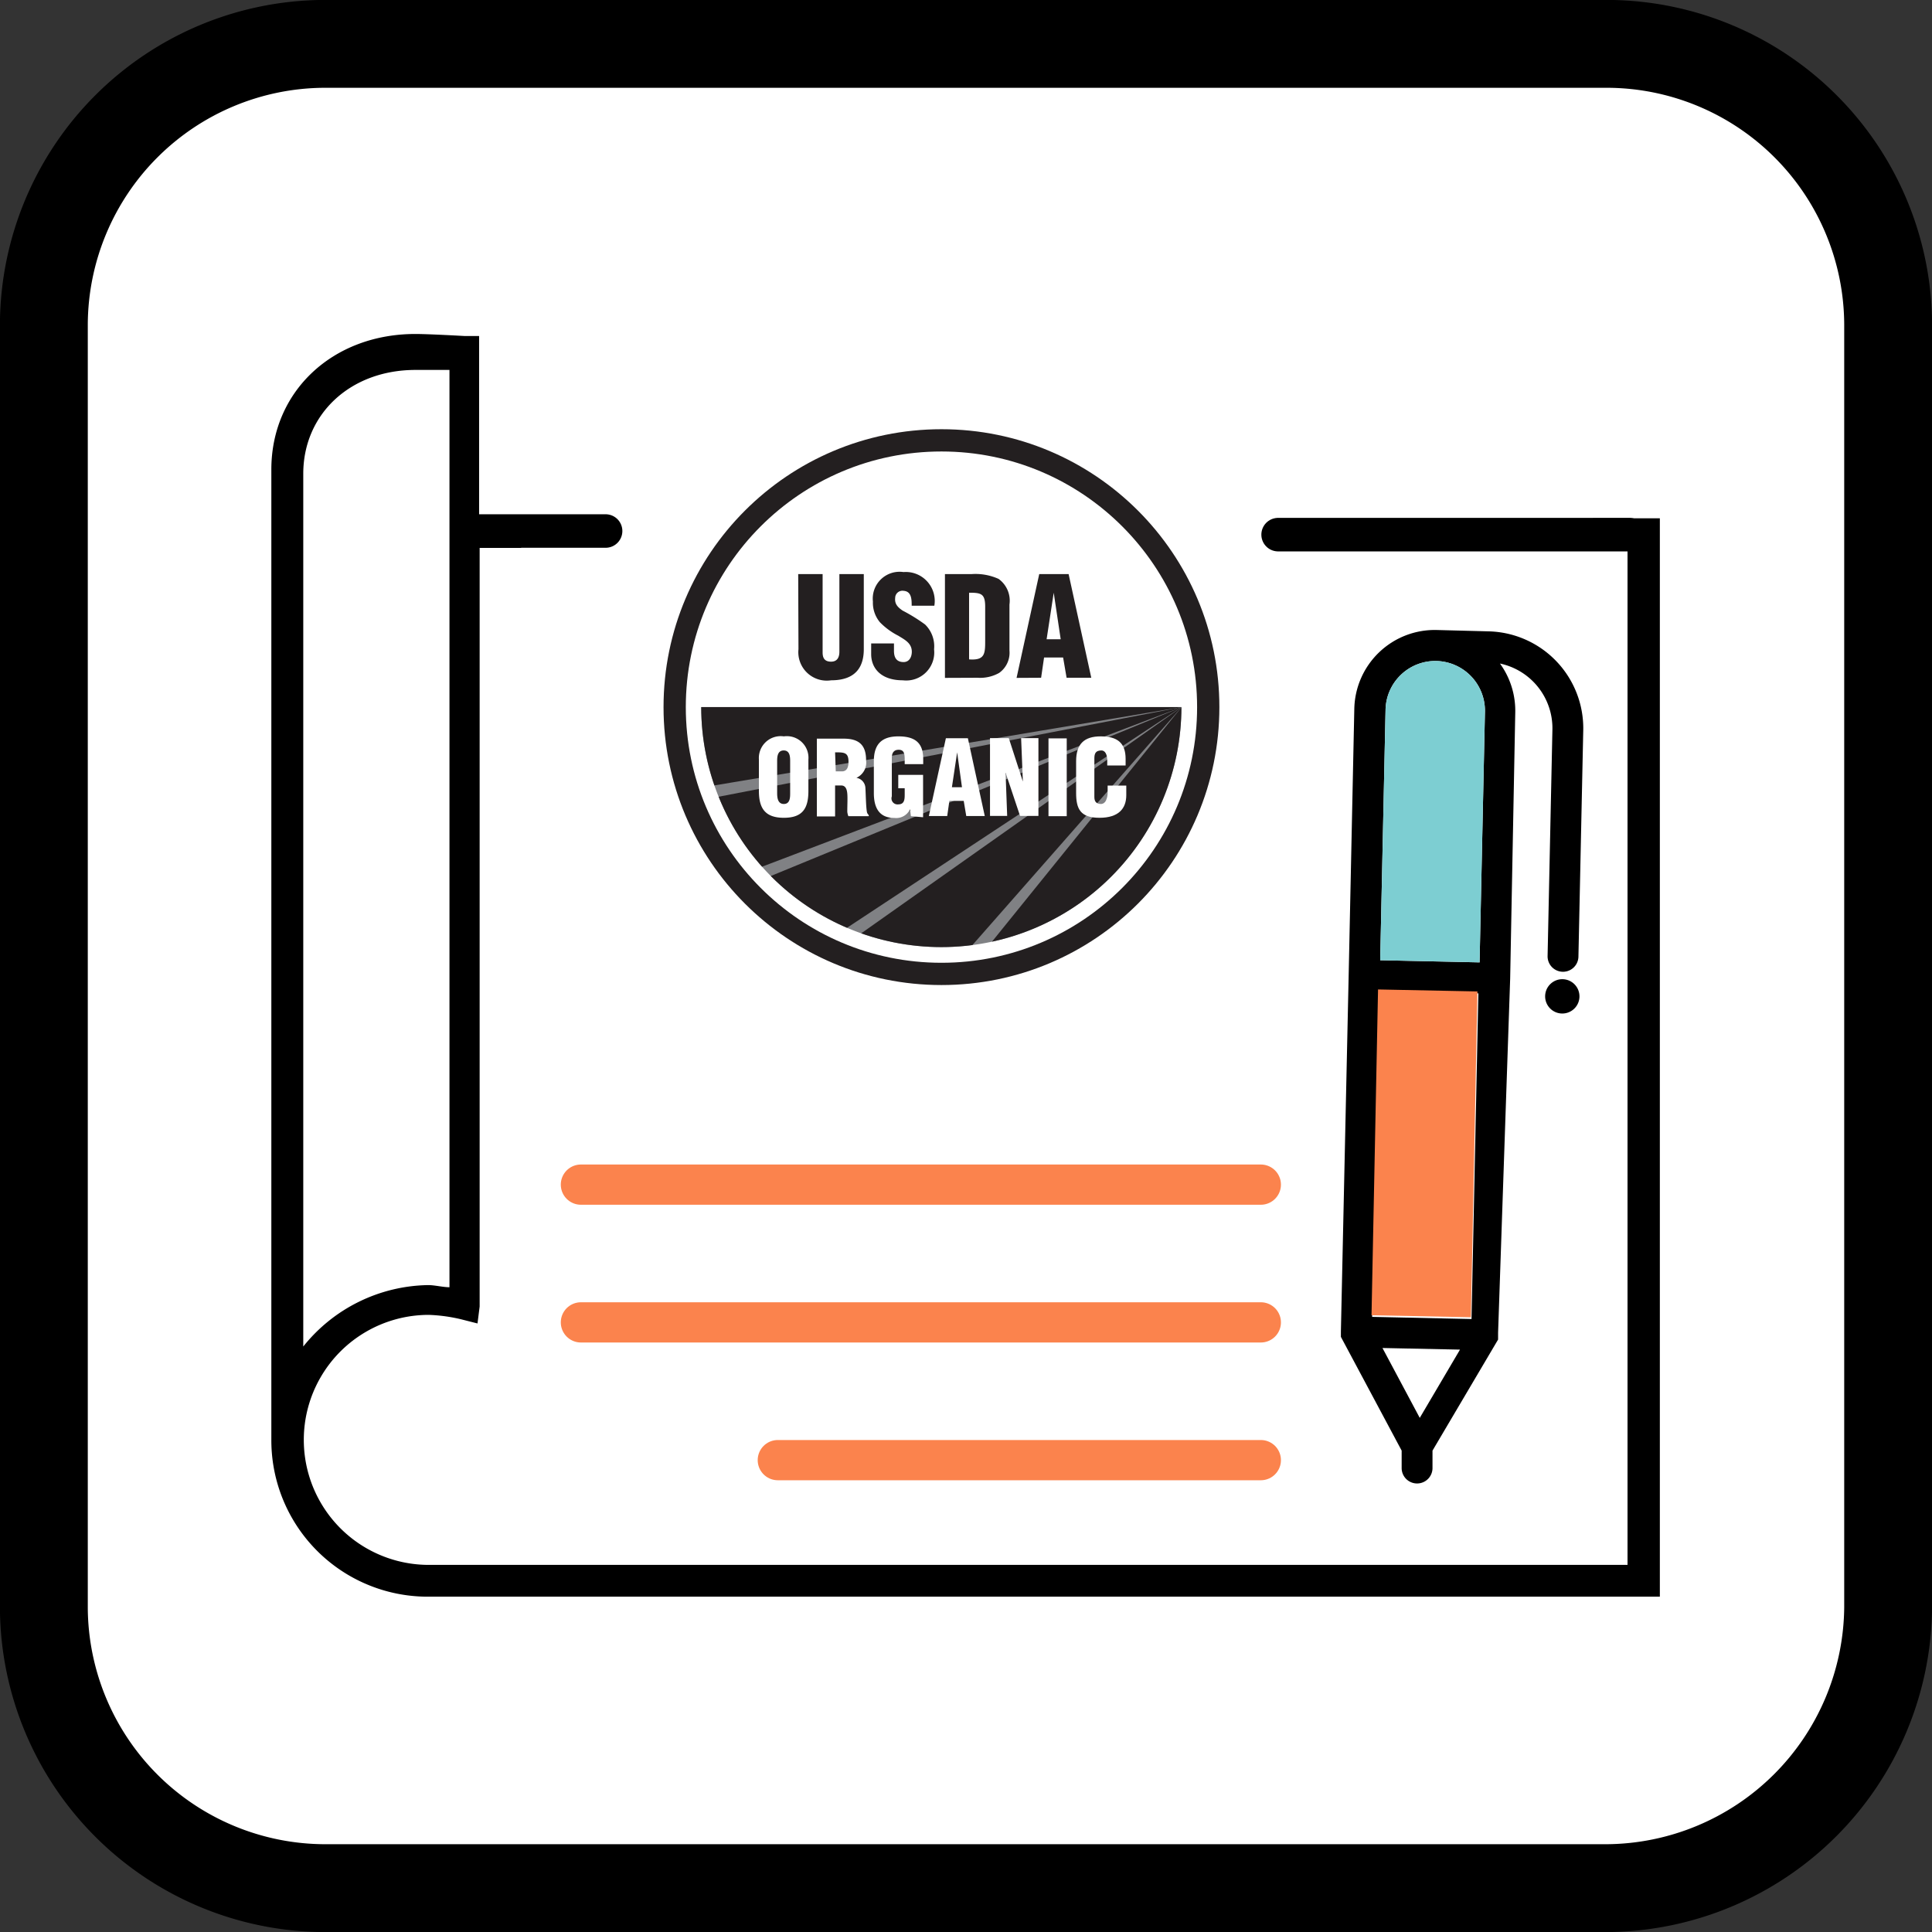
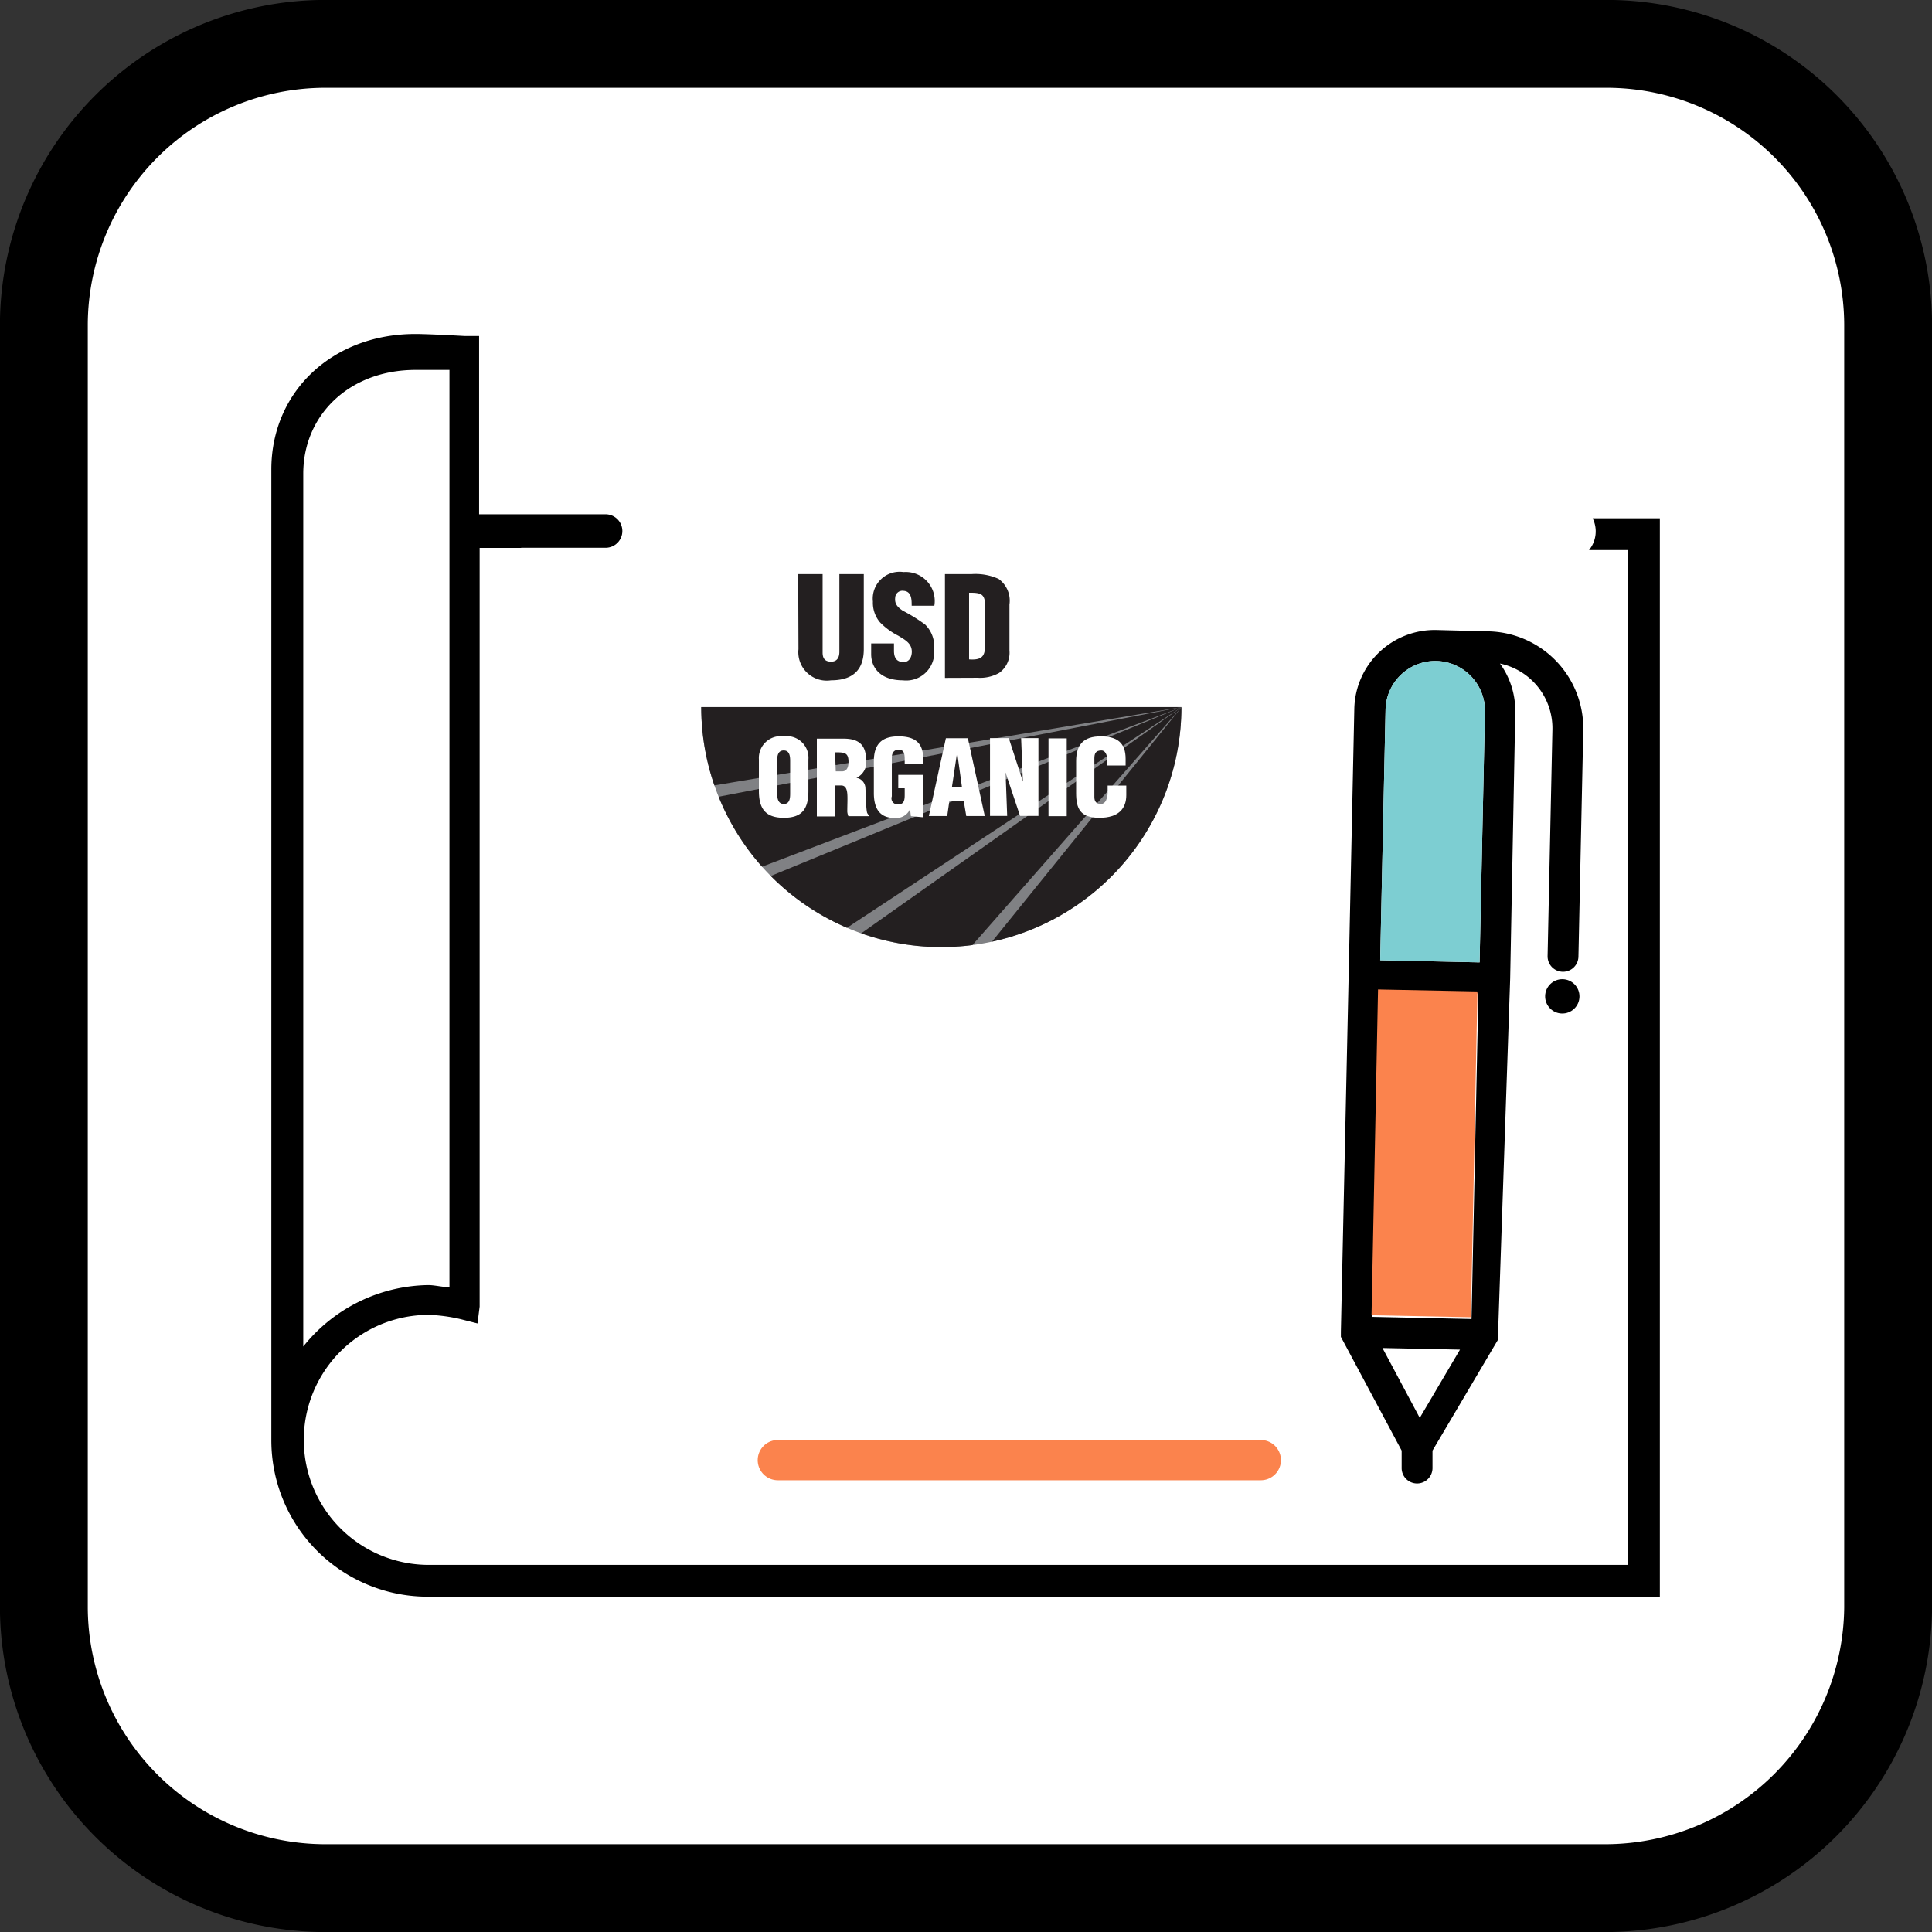
<svg xmlns="http://www.w3.org/2000/svg" viewBox="0 0 144.04 144.05">
  <rect x="0" y="0" width="144.04" height="144.05" fill="#333333" stroke="none" />
  <defs>
    <style>.cls-1,.cls-10,.cls-3{fill:none;}.cls-11,.cls-2{fill:#fff;}.cls-2,.cls-4{stroke:#000;}.cls-2{stroke-linejoin:round;stroke-width:6.55px;}.cls-3{stroke:#fb834d;stroke-width:3px;}.cls-3,.cls-4{stroke-linecap:round;stroke-miterlimit:10;}.cls-4{stroke-width:2.5px;}.cls-5{fill:#fb834d;}.cls-6{fill:#7dced2;}.cls-7{fill:#808184;}.cls-8{clip-path:url(#clip-path);}.cls-9{fill:#231f20;}.cls-10{stroke:#231f20;stroke-width:1.66px;}</style>
    <clipPath id="clip-path" transform="translate(-0.03 -0.03)">
      <path class="cls-1" d="M88.11,52.74a17.9,17.9,0,1,1-35.8,0Z" />
    </clipPath>
  </defs>
  <title>FQ_Certified_USDA Organic_R1</title>
  <g id="border">
    <g id="border-2" data-name="border">
      <path class="cls-2" d="M119.8,140.8H24.2A21,21,0,0,1,3.3,119.9V24.2A21,21,0,0,1,24.2,3.3h95.7a21,21,0,0,1,20.9,20.9v95.7A21.11,21.11,0,0,1,119.8,140.8Z" transform="translate(-0.03 -0.03)" />
    </g>
  </g>
  <g id="icon">
    <path d="M118.77,38.67a2.2,2.2,0,0,1-.27,2.37h2.87V116.7H32a9.32,9.32,0,0,1,0-18.64,12.19,12.19,0,0,1,2.37.32l1.26.32.16-1.26V40.88h3.12a2.18,2.18,0,0,1-.36-2.37H35.75V25.08H34.64S32,24.93,31,24.93c-6.16,0-10.74,4.27-10.74,10.11v72.35A11.66,11.66,0,0,0,32,119.07h91.78V38.67ZM22.64,35.35c0-4.42,3.48-7.74,8.37-7.74h2.53V96c-.47,0-1.11-.16-1.58-.16a12.15,12.15,0,0,0-9.32,4.58Z" transform="translate(-0.03 -0.03)" />
  </g>
  <g id="icon-2" data-name="icon">
    <line class="cls-3" x1="57.99" y1="108.86" x2="94" y2="108.86" />
-     <line class="cls-3" x1="43.31" y1="98.59" x2="94" y2="98.59" />
-     <line class="cls-3" x1="43.31" y1="88.32" x2="94" y2="88.32" />
    <path d="M111,47.1,107.16,47h0A6,6,0,0,0,101,52.89l-.42,19.83h0L100,99.31h0s0,.07,0,.1h0s0,.06,0,.09v0l0,.08v0l0,.06,0,0,0,0,0,.06h0l4.53,8.48,0,1.3a1.15,1.15,0,1,0,2.3,0l0-1.3,4.89-8.28h0l0-.08v0l0-.08v0l0-.06,0-.06v-.14s0-.06,0-.09h0L112.62,73h0L113,53.15a6,6,0,0,0-1.14-3.65,4.93,4.93,0,0,1,3.91,4.93l-.36,16.9a1.15,1.15,0,1,0,2.3,0l.36-16.9A7.23,7.23,0,0,0,111,47.1Zm-5.12,58.64-2.78-5.21,5.78.12Zm3.86-7.37-7.41-.16.51-24.28,7.41.16Zm1-45.27-.4,18.68-7.41-.16.4-18.68a3.71,3.71,0,0,1,3.78-3.63h0A3.71,3.71,0,0,1,110.74,53.1Z" transform="translate(-0.03 -0.03)" />
    <circle cx="116.51" cy="74.32" r="1.28" transform="translate(-19.06 101.26) rotate(-43.79)" />
    <line class="cls-4" x1="35.29" y1="39.59" x2="45.15" y2="39.59" />
-     <line class="cls-4" x1="95.29" y1="39.86" x2="121.48" y2="39.86" />
    <rect class="cls-5" x="94.19" y="82.44" width="24.29" height="7.41" transform="matrix(0.02, -1, 1, 0.02, 17.93, 190.6)" />
    <path class="cls-6" d="M110.74,53.1l-.4,18.68-7.41-.16.4-18.68a3.71,3.71,0,0,1,3.78-3.63h0A3.71,3.71,0,0,1,110.74,53.1Z" transform="translate(-0.03 -0.03)" />
  </g>
  <g id="icon-3" data-name="icon">
    <path class="cls-7" d="M88.11,52.74a17.9,17.9,0,1,1-35.8,0Z" transform="translate(-0.03 -0.03)" />
    <g class="cls-8">
      <polygon class="cls-9" points="88.09 52.72 51.45 52.72 52.94 58.61 88.09 52.72" />
      <polygon class="cls-9" points="88.09 52.72 53.27 59.46 56.28 64.82 88.09 52.72" />
      <polygon class="cls-9" points="88.09 52.72 57.15 65.44 62.62 69.52 88.09 52.72" />
      <polygon class="cls-9" points="88.09 52.72 63.76 69.9 71.4 71.71 88.09 52.72" />
      <polygon class="cls-9" points="88.09 52.72 73.34 70.97 87.43 70.87 88.09 52.72" />
    </g>
-     <circle class="cls-10" cx="70.19" cy="52.72" r="19.89" />
    <path class="cls-9" d="M59.54,42.83h1.82v5.84c0,.37.11.69.63.69s.62-.41.62-.74V42.83h1.82v5.6c0,1.31-.59,2.32-2.44,2.32a2.12,2.12,0,0,1-2.43-2.32Z" transform="translate(-0.03 -0.03)" />
    <path class="cls-9" d="M66.68,48v.55c0,.44.14.84.72.84.42,0,.61-.38.61-.77,0-.65-.54-.9-1-1.19a5.21,5.21,0,0,1-1.37-1,2.26,2.26,0,0,1-.53-1.55,2,2,0,0,1,2.28-2.2,2.16,2.16,0,0,1,2.3,2.51H68c0-.45,0-1.07-.6-1.11a.54.54,0,0,0-.63.52c-.05.46.19.7.55.95A12.77,12.77,0,0,1,69,46.59a2.27,2.27,0,0,1,.67,1.85,2.09,2.09,0,0,1-2.33,2.31c-1.66,0-2.36-.93-2.36-1.95V48Z" transform="translate(-0.03 -0.03)" />
    <path class="cls-9" d="M72.28,44.22c.89,0,1.19.07,1.2,1v2.53c0,1,0,1.53-1.2,1.44Zm.63,6.34a2.89,2.89,0,0,0,1.61-.36,1.84,1.84,0,0,0,.77-1.67V45.1a2,2,0,0,0-.81-1.91,4.19,4.19,0,0,0-2-.36h-2v7.74Z" transform="translate(-0.03 -0.03)" />
-     <path class="cls-9" d="M79.11,47.69H78.06l.53-3.47h0Zm-1.46,2.87.22-1.51h1.42l.26,1.51h1.84L79.7,42.83H77.51l-1.69,7.74Z" transform="translate(-0.03 -0.03)" />
    <path class="cls-11" d="M58.94,59.14c0,.33,0,.83-.47.83s-.5-.5-.5-.83V56.76c0-.36.05-.78.49-.78s.48.43.48.78Zm1.36-2.48a1.61,1.61,0,0,0-1.83-1.73,1.63,1.63,0,0,0-1.86,1.73V59c0,1.31.48,2,1.86,2s1.83-.68,1.83-2Z" transform="translate(-0.03 -0.03)" />
    <path class="cls-11" d="M62.29,56.12c.67,0,1,0,1,.7,0,.36-.09.72-.49.72h-.46Zm0,2.47h.45c.32,0,.43.26.46.61s0,.84,0,1.35a1.2,1.2,0,0,0,.08.33H64.8V60.8a.5.5,0,0,1-.13-.2c-.08-.37-.09-1.37-.12-1.83a.8.8,0,0,0-.67-.75v0a1.25,1.25,0,0,0,.72-1.32c0-1.15-.56-1.6-1.67-1.6h-2v5.8h1.36Z" transform="translate(-0.03 -0.03)" />
    <path class="cls-11" d="M67.94,60.88l-.06-.52h0a1.14,1.14,0,0,1-1.18.65c-1.15,0-1.52-.8-1.52-1.85V56.78c0-1.26.58-1.85,1.83-1.85s1.85.49,1.85,1.68V57H67.48v-.32c0-.49-.06-.74-.43-.75s-.53.22-.53.6v2.87A.45.45,0,0,0,67,60c.46,0,.48-.37.48-.74v-.46H67v-1h1.85v3.16Z" transform="translate(-0.03 -0.03)" />
    <path class="cls-11" d="M71.75,58.72H71l.39-2.6h0Zm-1.1,2.15.16-1.13h1.07l.19,1.13h1.38l-1.26-5.8H70.55l-1.27,5.8Z" transform="translate(-0.03 -0.03)" />
    <path class="cls-11" d="M75,57.63l0,0,.12,3.23H73.84v-5.8h1.4l1.05,3.24h0l-.13-3.24h1.29v5.8H76.08Z" transform="translate(-0.03 -0.03)" />
    <path class="cls-11" d="M78.2,60.88v-5.8h1.36v5.8Z" transform="translate(-0.03 -0.03)" />
    <path class="cls-11" d="M82.58,57.1v-.37c0-.49-.18-.75-.43-.75-.43,0-.53.22-.53.6v2.87c0,.32.13.52.49.52s.5-.48.5-.84v-.53H84v.71c0,1-.57,1.69-2,1.69s-1.74-.67-1.74-1.85V56.78c0-1.26.58-1.85,1.83-1.85s1.86.49,1.86,1.68v.49Z" transform="translate(-0.03 -0.03)" />
  </g>
</svg>